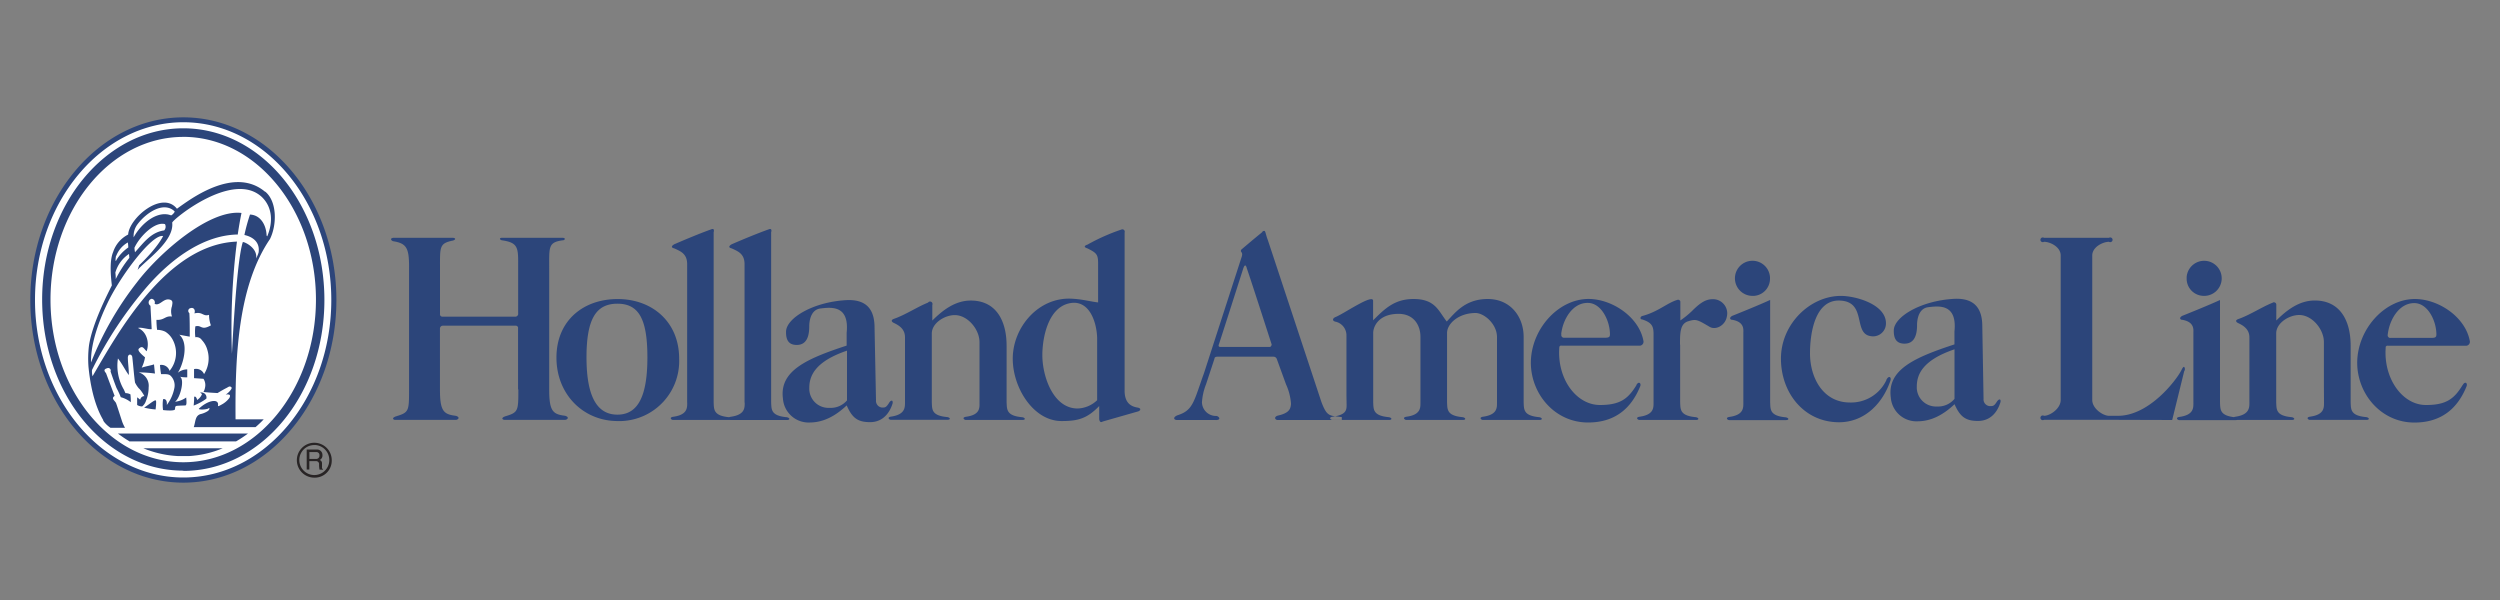
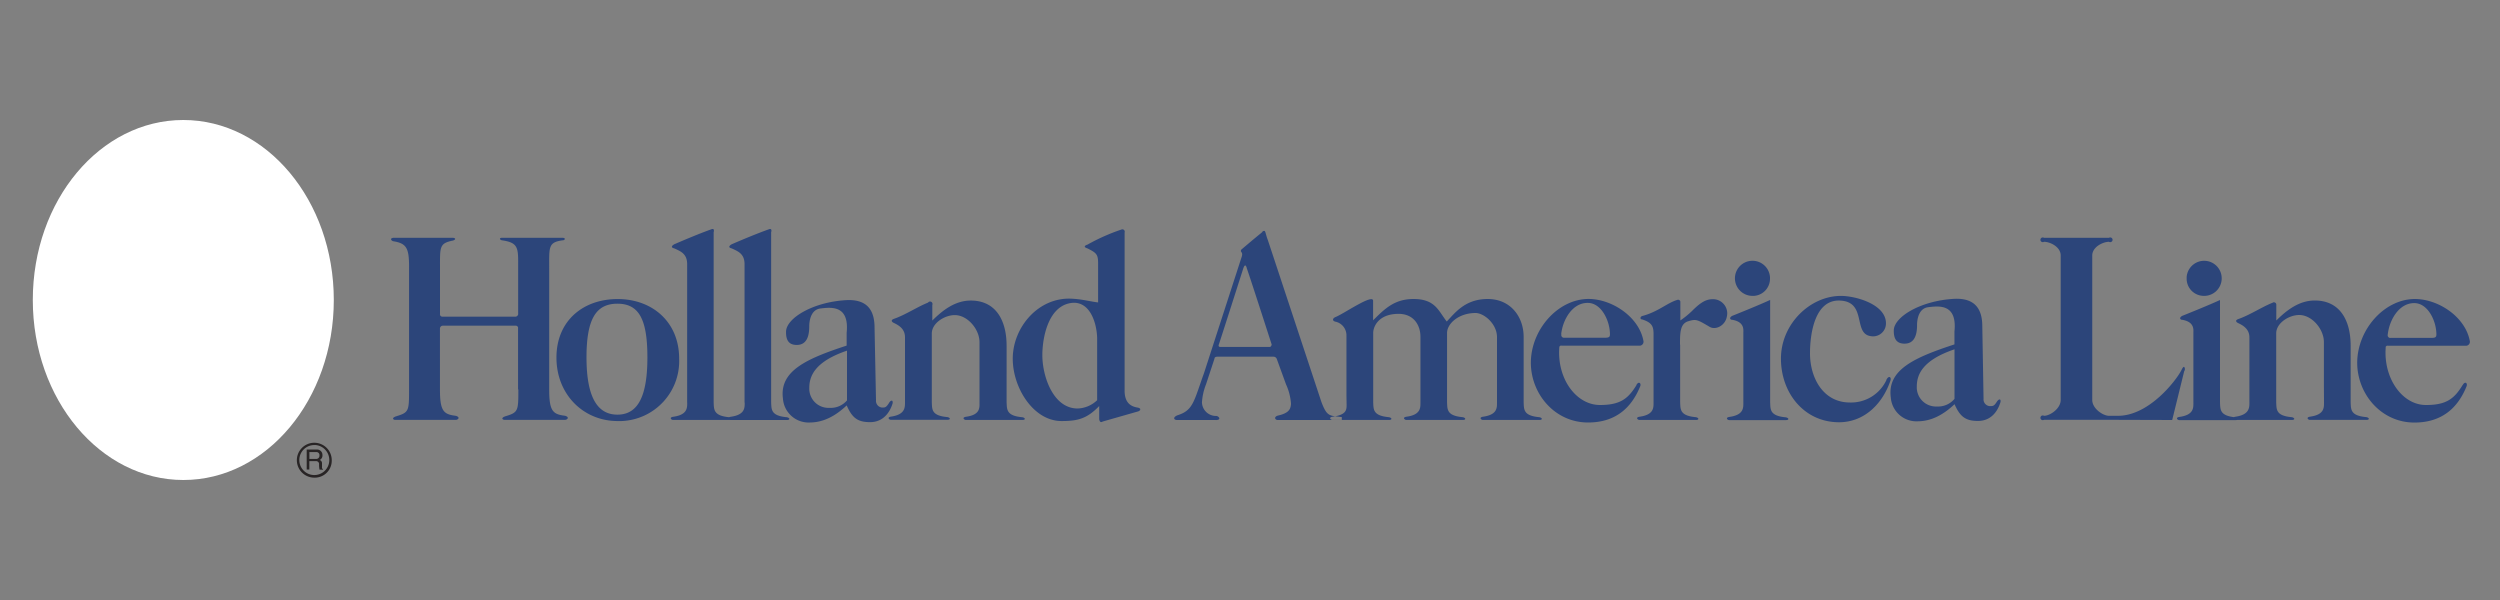
<svg xmlns="http://www.w3.org/2000/svg" viewBox="0 0 500 120">
  <rect x="0" y="0" width="500" height="120" fill="#808080" stroke="none" />
  <defs>
    <style>.a{fill:none;}.b{fill:#fff;}.c{fill:#2c457a;}.d{fill:#282425;}</style>
  </defs>
  <title>holland-america-line-logo</title>
  <rect class="a" width="500" height="120" />
  <path class="b" d="M6.56,60c0-19.94,13.48-36,30.1-36s30.1,16.08,30.1,36S53.29,96,36.67,96,6.56,79.89,6.56,60Z" />
  <path class="c" d="M350.67,59.17A3.51,3.51,0,1,1,354,55.44v0.24a3.44,3.44,0,0,1-3.28,3.5h0ZM377.29,76A7.81,7.81,0,0,1,370,80.5c-5.43,0-8-5-8-9.83,0-4.18,1.06-10.66,5.85-10.56,5.62,0.12,2.69,6.56,6.25,7.11a2.58,2.58,0,0,0,3.09-2.66c-0.1-3.73-6.08-5.38-9-5.38-6.17,0-12,5.62-12,12.54s4.68,12.73,11.62,12.73c5.11,0,8.78-3.78,10.31-8.43,0.15-.63-0.39-1-0.87,0ZM336,68.94c0-2.32,0-4.18,1.62-4.68s1.84-.34,4.31,1.11c1.24,0.72,3.11-.29,3.43-2a2.84,2.84,0,0,0-2.85-3.53c-1.4,0-2.55.79-4.12,2.37a17.56,17.56,0,0,1-2.32,1.88V60.31a0.46,0.46,0,0,0-.55-0.35h0c-2.09.6-3.9,2.42-7.11,3.25-0.44.2-.39,0.67,0,0.67,2,0.63,2.27,1.41,2.3,2.81v13.8c0,1.05.08,2.47-2.84,2.86-0.82.15-.33,0.63,0,0.64H339.2c0.63,0,.63-0.4,0-0.55-3.25-.29-3.1-1.55-3.17-3V68.91ZM354,60c-2.28,1.06-6.29,2.66-7.55,3.17-0.67.36-.44,0.79,0,0.79,2.47,0.42,2.22,2,2.22,2.57v14c0,1.05.08,2.47-2.84,2.86-0.81.15-.33,0.63,0,0.63H357.2c0.63,0,.63-0.4,0-0.55-3.25-.29-3.1-1.55-3.17-3V60h0ZM269.32,80.84c0,1.05.08,2.12-2.84,2.51-0.82.15-.33,0.63,0,0.64h11.33c0.63,0,.63-0.4,0-0.55-3.25-.29-3.1-1.55-3.17-3V66.6c0-1.27,1.06-3.83,5.08-3.83,3,0,4.37,2.23,4.37,4.59V80.5c0,1.05.07,2.47-2.84,2.85-0.82.15-.33,0.63,0,0.64h11.33c0.62,0,.62-0.4,0-0.55-3.25-.29-3.1-1.55-3.17-3V66.6c0-1.89,2.36-4,5.7-4,1.67,0,4.25,2.13,4.29,4.78V80.49c0,1.05.08,2.47-2.84,2.86-0.81.15-.33,0.63,0,0.64h11.33c0.63,0,.63-0.4,0-0.55-3.25-.29-3.09-1.55-3.16-3V67.38c0-4-2.6-7.58-7.19-7.58s-6.59,2.86-8.19,4.5c-1.66-2.1-2.27-4.5-6.64-4.5-3.9,0-5.85,2.06-8.09,4.26v-3.9c0-1.5-5.9,2.62-7.5,3.24-0.59.24-.73,0.72-0.1,0.92a2.79,2.79,0,0,1,2.27,2.78v12Zm130.11-.58c0.39-.54.78-0.49,0.67,0.15-0.62,2.09-2.07,3.78-4.5,3.78s-3.58-.8-4.69-3.35c-2.28,2.15-4.65,3.39-7.33,3.42a5.15,5.15,0,0,1-5.42-4.76c-0.75-5.58,4.75-8,12.73-10.62V66.32c0.57-5.53-3-5.16-5.25-4.88s-2.23,3.29-2.23,3.59c0,1.85-.46,3.7-2.5,3.7-1.71,0-2.19-1.11-2.15-2.72,0.11-2.65,5.34-5.85,12-6.24,4.51-.25,5.7,2.35,5.7,5.5l0.25,14.49a1.34,1.34,0,0,0,1.21,1.46H398c0.63,0,.83,0,1.45-1Zm-8.53-10.4c-6.28,2.14-7.54,4.94-7.54,7.44a3.83,3.83,0,0,0,3.65,4h0.39a4.27,4.27,0,0,0,3.5-1.53v-9.9h0ZM327.28,77c0.44-.82,1-0.38.77,0.24-1.77,4.39-5,7.26-10.44,7.26-6.61,0-11.4-5.65-11.44-11.91,0-6.66,5.39-12.76,11.51-12.8,4.74,0,10.1,3.59,11,8.35a0.8,0.8,0,0,1-.82,1H312.34a0.36,0.36,0,0,0-.48.37C311.4,75.77,315.25,81,320,81c4.12,0,5.66-1.31,7.31-4h0Zm-15-10.13a0.53,0.53,0,0,0,.54.68h8c1.15,0,1.23-.15,1.15-1.17-0.18-2.6-1.83-5.75-4.35-5.8-3.17-.07-5.08,3.41-5.38,6.24ZM243.22,84h-7.81c-0.78,0-.82-0.67.25-1,3-1,3.12-2.77,5.14-8.37l7.45-23c0.54-1.41-.33-1.06,0-1.7,1.44-1.21,2.15-1.83,4-3.34,0.4-.31.17-0.39,0.64-0.41,0.2,0,.31.91,0.67,1.81l10.73,32.43c1.13,2.93,1.56,2.69,4.07,3V84H255.53c-0.5,0-.82-0.59,0-0.87,2.22-.49,2.6-1.26,2.67-2.37a11.11,11.11,0,0,0-1-3.9l-1.84-5.06a0.7,0.7,0,0,0-.62-0.46h-11.3s-0.54,0-.54.38l-1.69,5.13a11.89,11.89,0,0,0-.82,3.63,2.81,2.81,0,0,0,2.91,2.71h0c0.54,0.1,1,.82-0.13.82h0Zm6.13-30.4c-0.13-.49-0.37-0.87-0.7.1,0,0-4.64,14.53-4.88,15.19-0.2.49,0.25,0.5,0.25,0.5h10a0.6,0.6,0,0,0,.31-0.51s-4.75-14.75-5-15.29h0ZM464.8,80.48c0,1.05.08,2.47-2.83,2.86-0.82.15-.34,0.63,0,0.64H473.3c0.62,0,.62-0.4,0-0.55-3.26-.29-3.1-1.55-3.17-3V69.16c0-5.2-2.22-9.06-7.17-9.06-3.09,0-5.56,1.87-7.7,4V61a0.48,0.48,0,0,0-.77-0.44c-2.09.82-4.56,2.47-6.83,3.25-0.78.29-.34,0.67,0,0.82,1.16,0.54,2.22,1.31,2.22,2.85V80.42c0,1.05.08,2.52-2.83,2.93-0.82.15-.33,0.63,0,0.64h11.33c0.63,0,.63-0.4,0-0.55-3.25-.29-3.06-1.55-3.14-3V66.68c0-2.08,2.56-3.68,4.6-3.68,2.58,0,4.94,2.85,4.94,5.41v8.74ZM440.58,59.17a3.51,3.51,0,1,0-3.25-3.76v0.26a3.44,3.44,0,0,0,3.28,3.5h0ZM444,60c-2.28,1.06-6.29,2.66-7.55,3.17-0.67.36-.44,0.79,0,0.79,2.47,0.42,2.23,2,2.23,2.57v14c0,1.05.08,2.47-2.84,2.86-0.81.15-.33,0.63,0,0.63h11.33c0.63,0,.63-0.4,0-0.55-3.25-.29-3.1-1.55-3.17-3V60Zm33.55,6.9a0.56,0.56,0,0,0,.38.68,0.53,0.53,0,0,0,.18,0h8c1.15,0,1.22-.15,1.15-1.16-0.17-2.6-1.82-5.75-4.35-5.8C479.75,60.58,477.86,64.07,477.55,66.9Zm15,10.1c0.44-.82,1-0.39.77,0.24-1.76,4.4-5,7.27-10.44,7.27-6.61,0-11.4-5.65-11.44-11.91,0-6.66,5.39-12.76,11.51-12.8,4.75,0,10.1,3.59,11,8.35a0.79,0.79,0,0,1-.82,1H477.6a0.39,0.39,0,0,0-.46.22,0.36,0.36,0,0,0,0,.16c-0.46,6.21,3.39,11.52,8.1,11.47C489.34,81,490.89,79.69,492.53,77Zm-58.11,7,2.4-9.76a0.72,0.72,0,0,0,0-.85c-0.2-.07-0.35.24-0.54,0.61-1.07,2.13-6.51,9.16-12.69,9.16h-1.81c-1.21,0-3.35-1.45-3.35-3.16V51.1c0-1.71,2.14-2.74,3.35-2.74a0.47,0.47,0,1,0,0-.8h-13a0.47,0.47,0,1,0,0,.8c1.21,0,3.34,1,3.34,2.74V80c0,1.72-2.13,3.16-3.34,3.16a0.47,0.47,0,1,0,0,.8h12.87Zm-297-3.5c0,1.05.08,2.47-2.84,2.86-0.82.15-.33,0.63,0,0.63H145.9c0.63,0,.63-0.4,0-0.54-3.25-.29-3.1-1.55-3.17-3v-34c0.15-.49,0-0.78-0.44-0.6-2.45.88-5.11,2-7.43,3-0.59.34-.68,0.68,0,0.83,1.26,0.58,2.57,1.06,2.57,3.15V80.52Zm11.5,0c0,1.05.08,2.47-2.84,2.86-0.82.15-.33,0.63,0,0.64H157.4c0.63,0,.63-0.4,0-0.55-3.25-.29-3.1-1.55-3.17-3v-34c0.15-.49,0-0.78-0.44-0.6-2.47.89-5.13,2-7.45,3-0.59.34-.68,0.68,0,0.83,1.25,0.58,2.57,1.06,2.57,3.15V80.53h0Zm-45.27-2.63c0,4.3,0,4.61-2.58,5.38-1,.34-0.57.72-0.18,0.72H113c0.44,0,1-.53,0-0.82-2.49-.29-3.16-1-3.16-5.28V53.66c0-4.3-.21-5.22,2.74-5.6,0.35,0,.65-0.44,0-0.5H100.37c-0.48,0-.53.35,0,0.5,3.48,0.48,3.26,1.65,3.26,5.6v9a0.58,0.58,0,0,1-.46.67H88.53A0.47,0.47,0,0,1,88,62.8V53.66c0-4.3-.15-5,2.6-5.55,0.48-.15.65-0.48,0-0.55H78.67c-0.83.11-.35,0.64,0,0.69,2.66,0.44,3.18,1.36,3.14,5.41V77.88c0,4.3,0,4.61-2.58,5.38-1,.34-0.57.72-0.18,0.72h12.1c0.44,0,1-.53,0-0.82-2.48-.29-3.16-1-3.16-5.28V65.68a0.59,0.59,0,0,1,.51-0.54h14.64a0.45,0.45,0,0,1,.47.54v12.2h0ZM195.9,80.5c0,1.05.18,2.47-2.74,2.86-0.82.15-.33,0.63,0,0.63h11.33c0.63,0,.63-0.4,0-0.54-3.25-.29-3.09-1.55-3.17-3V69.17c0-5.2-2.22-9.06-7.16-9.06-3.09,0-5.56,1.87-7.7,4V61a0.49,0.49,0,0,0-.85-0.48h0c-2.09.82-4.56,2.47-6.83,3.25-0.77.29-.34,0.67,0,0.82C180,65.16,181,65.93,181,67.47V80.4c0,1.05.08,2.52-2.83,2.93-0.82.15-.33,0.63,0,0.63H189.5c0.62,0,.62-0.4,0-0.54-3.25-.29-3.07-1.55-3.14-3V66.7c0-2.08,2.56-3.68,4.6-3.68,2.57,0,4.94,2.85,4.94,5.41V80.5Zm-18.05,0c0.39-.54.77-0.49,0.68,0.15-0.63,2.09-2.08,3.78-4.51,3.78s-3.58-.8-4.68-3.35c-2.28,2.15-4.65,3.39-7.33,3.42a5.15,5.15,0,0,1-5.42-4.76c-0.75-5.58,4.75-8,12.74-10.62V66.58c0.57-5.53-3-5.16-5.25-4.88s-2.23,3.29-2.23,3.59c0,1.85-.46,3.7-2.5,3.7-1.71,0-2.18-1.11-2.14-2.72,0.11-2.65,5.34-5.85,12-6.24,4.51-.25,5.7,2.35,5.7,5.5l0.29,14.53a1.34,1.34,0,0,0,1.21,1.45h0c0.63,0,.82,0,1.45-1h0ZM169.4,70.13c-6.28,2.14-7.54,4.94-7.54,7.44a3.83,3.83,0,0,0,3.65,4h0.4a4.27,4.27,0,0,0,3.49-1.49v-10h0v0Zm-33.57,1.6a12,12,0,0,1-11.5,12.48h-0.8c-6.83,0-12.24-5.29-12.24-12.69s5.37-11.71,12.24-11.71,12.3,4.52,12.3,11.91h0Zm-6.35-.26c0-7.66-1.71-10.73-6-10.73s-6.18,3.09-6.18,10.73,2,11.46,6.18,11.46S129.48,79.13,129.48,71.47Zm91.1,12.81s-0.62.51-.74-0.47v-2.6c-2.43,2.5-4.21,3-7.53,3-5.61,0-9.76-6.62-9.76-12.47,0-6.25,5.11-12.35,11.8-12,2.14,0.11,3.58.54,5.27,0.75V52.68c0-1.76-.27-2.08-2.12-3-1.23-.39,0-0.76,0-0.76a39.88,39.88,0,0,1,6.75-3,0.48,0.48,0,0,1,.67.6v31.6c0,2.21,1,3.11,2.51,3.38,1.09,0.17.52,0.75,0.06,0.82l-7,2Zm-1.15-16.72c-0.11-3.23-1.52-7.16-4.82-7-4.88.33-6.14,6.83-6.14,10.47,0,4.25,2.17,10.67,7.06,10.67a5.91,5.91,0,0,0,3.9-1.66V67.56h0Z" />
  <path class="d" d="M62.12,92.23h1a0.6,0.6,0,0,1,.69.71,4.88,4.88,0,0,0,.1,1H64.6v-0.1a0.36,0.36,0,0,1-.2-0.4V92.7a0.68,0.68,0,0,0-.46-0.7,1,1,0,0,0,.55-1,1.08,1.08,0,0,0-1.06-1.1H61.34v4h0.53V92.23h0.25Zm-0.25-1.81h1.32a0.6,0.6,0,0,1,.7.66,0.65,0.65,0,0,1-.58.71H61.88V90.42h0Zm1.06,5.11A3.49,3.49,0,1,1,66.35,92v0.15A3.39,3.39,0,0,1,62.93,95.53Zm0-6.52a3,3,0,1,0,2.93,3.12V92a3,3,0,0,0-2.93-3h0Z" />
-   <path class="c" d="M36.67,96.53C19.78,96.53,6.06,80.14,6.06,60S19.78,23.47,36.67,23.47,67.28,39.86,67.28,60,53.55,96.53,36.67,96.53Zm0-72.08C20.35,24.45,7,40.42,7,60S20.35,95.5,36.67,95.5,66.26,79.58,66.26,60,53,24.45,36.67,24.45Zm0,69.68C21,94.13,8.43,78.77,8.43,59.9S21.11,25.66,36.67,25.66,64.88,41,64.88,60,52.21,94.18,36.65,94.18Zm0-66.75C22,27.37,10.1,42,10.1,59.92S22,92.45,36.65,92.45,63.19,77.81,63.19,59.92,51.27,27.37,36.65,27.37h0Zm-1.1,63.84h2.15a20.75,20.75,0,0,0,6.83-1.57H28.66a20.76,20.76,0,0,0,6.88,1.56h0ZM26,88.28H47.21a24.12,24.12,0,0,0,2.38-1.57h-26A23.42,23.42,0,0,0,26,88.33h0V88.28ZM53,38.34c-4.51-3.75-10.54-1.43-15.61,2-1,.67-2,1.41-2,1.41-2.93-3.72-9.56,1.84-9.76,5.16a6,6,0,0,0-3,3.49c-0.86,2-.36,5.75-0.26,6.68-0.91,1.85-3.9,7.63-4.57,12a21.8,21.8,0,0,0-.1,4.31C18.25,79,19.6,82.25,20.64,84h0v0.1l0.15,0.24h0a5.51,5.51,0,0,0,1.31,1.22H25a8.53,8.53,0,0,1-.48-1c-0.13-.29-1.25-3.9-1.34-4-0.29-.49-1-0.9-0.25-1.37l-0.6-1.57h0l-1.13-3c-0.66-.71-0.09-0.87.3-1a0.5,0.5,0,0,1,.61.67c0.34,1,.73,2.12,1.2,3.32a18,18,0,0,1,.85,1.83,5.46,5.46,0,0,1,2,1,13.19,13.19,0,0,0-.07-1.56,2,2,0,0,0-1-.25l-0.31-.7a9.45,9.45,0,0,1-1.19-6.24c1,1.29,1.53,2.51,2.18,3.32,0-1.45-.18-2.22-0.2-3.46,0-.86.81-0.78,0.89-0.12,0.18,1.53.37,4,.55,5.09a5.53,5.53,0,0,0,.77,1.17l0.09,0.07a6.68,6.68,0,0,1,1,1.46,0.85,0.85,0,0,0-.82.71c-0.22-.13-0.37-0.3-0.62-0.46V81a2,2,0,0,0,1,.29,2.34,2.34,0,0,0,.76-1.11,7.12,7.12,0,0,0,.54-2.7,2.77,2.77,0,0,0-2-3,23.73,23.73,0,0,1,3.26.23L30.8,72.87c-0.56.22-1.57,0.36-2.46,0.66A6.91,6.91,0,0,0,29,71.46c-1-.83-1.5-1.4-1.24-1.71,0.77-.77,1,0,1.56.5,0.6-1.57.1-3.9-1.72-4.65,0.58-.23,2.06.33,2.73,0.23,0-.35-0.18-3.55-0.24-4.68a0.76,0.76,0,0,1,.24-1.39,0.73,0.73,0,0,1,.59,1c1,0.52,1.71-1.08,2.93-.86,0.86,0.15.62,0.77,0.55,1.33a3.12,3.12,0,0,0,0,2.07c-1.41-.18-1.5.77-3.11,0.67a16,16,0,0,0,.13,2,3.84,3.84,0,0,1,1.64.37A4.19,4.19,0,0,1,34.57,68a5.59,5.59,0,0,1-.66,6.17A1.7,1.7,0,0,0,32,73a17.56,17.56,0,0,0,.21,1.82c1.23,0,1.62,0,2,.42a2.7,2.7,0,0,1,.68,2.28h0A8.17,8.17,0,0,1,33.36,81c0.1-1-.34-1.29-0.75-1.15a8,8,0,0,0,0,2.16c0.86,0.11,2.35.19,2.39-.17s0-.63.38-0.67,1-.06,1.64-0.08c0.3,0,.33-0.45.22-1.59a4.73,4.73,0,0,1-2.24.85c1-.65,2-4.42,1-5a6.2,6.2,0,0,0,1.45.11V73.88a2.93,2.93,0,0,0-1.9.69c0.91-1.3,2.4-5.79.31-7.63,0,0,1.37.27,2.09,0.39,0-1.75,0-3.68-.08-4.71a0.56,0.56,0,0,1,.27-1c0.59-.18,1,0.37.74,1.06,1.68-.4,1.68.68,2.93,0.29a6.16,6.16,0,0,0,.37,2.1c-2,1.13-1.82-.15-3.11.2a8.72,8.72,0,0,0,0,2.18,1.27,1.27,0,0,1,1.3.56,4.7,4.7,0,0,1,1.11,2,5.8,5.8,0,0,1-.67,4.81,1.72,1.72,0,0,0-2-1v1.81l1.88,0.13A2.27,2.27,0,0,1,41,77.55a2.64,2.64,0,0,1-.31.84c0.82,0.12,2.28.19,2.82,0.22,0.62-.38,1.22-0.73,1.76-1l0.43-.24a0.45,0.45,0,0,1,.62.14V77.6h0a0.33,0.33,0,0,1-.08.24,3.41,3.41,0,0,1-1.1,1.07c0.89-.11,1,0.13.74,0.68A4.74,4.74,0,0,1,44.16,81c-0.55.32-.58,0.29-0.55,0,0.14-1.3-2-1-3.82.73-0.22.21,1.11,0.26,1.82,0,0.48-.38.28,0.3-0.08,0.5a4.69,4.69,0,0,1-1.22.54c-1.34.25-1.16,1.54-1.56,2.66H51.1a20.57,20.57,0,0,0,1.65-1.57H47.11C47,70.7,47.7,57.08,54,47.8c1.4-2.86,1.43-7.48-.94-9.46H53ZM27.52,44.83c1.71-2.26,5.15-4.62,7.37-2.59,0.21,0.13-.56.88-0.69,0.83-2.59-1-5.8,1.38-7.47,4.39A3.9,3.9,0,0,1,27.52,44.83Zm5.33,1.25c-2.66.35-4.19,2.55-5.85,4.37a7.37,7.37,0,0,1-.11-0.9C27.94,47.26,31,44.24,33,44.83a1.1,1.1,0,0,1-.16,1.25h0Zm-9.6,5.09a5.17,5.17,0,0,1,2.32-2.68,8.25,8.25,0,0,1,.09,1A8.46,8.46,0,0,0,23.28,52c-0.13.39-.26,0.22-0.08-0.82h0Zm2.55-.38,0.07,0.78a23.18,23.18,0,0,0-2.72,4.24,9.17,9.17,0,0,0-.08-1.29A6.62,6.62,0,0,1,25.8,50.79Zm27.52-3.68C53.24,44.94,52.07,43,50,42.91A37.27,37.27,0,0,0,48.88,47c1,0.21,3.21,1,2.84,3.5a7.78,7.78,0,0,1-.49,1.19c0.33-2.22-2.61-3.45-2.67-3.26-1.29,3.9-2.17,22.33-2.17,22.33a137.46,137.46,0,0,1,1-22.44c-14.12.51-23.94,18.45-28.88,26.93A3.9,3.9,0,0,1,18.4,74,78.57,78.57,0,0,1,29.7,57c5.19-5.85,11.48-10,17.85-10.1,0.22-1.53.52-3.23,0.75-4.31-6.53-.75-16.53,8.1-20.93,13.9a64,64,0,0,0-9.16,16c-0.12-4.16,2-9.18,3.24-11.77,2.6-5.52,9-14,11.17-13.51,0,0-1,2.23-4.8,5.85l-0.3.94c1.43-1.79,7.36-5.69,6.92-9.47,0-.55,12.22-10.62,18-5.06,2,2,2.23,4.88,1,7.81ZM39.41,80c0-.3-0.32-0.87-0.58-0.62a15.11,15.11,0,0,1-.1,1.73,10.19,10.19,0,0,0,2.54-1.38A1,1,0,0,0,40,78.54s0.5,0.2.35,0.4A2.38,2.38,0,0,1,39.41,80Zm-8.84.31c-0.56.36-1.15,0.84-1.75,1.21a13.3,13.3,0,0,0,2.3.37L31.21,81c0.06-1.13,0-1.05-.64-0.7h0Z" />
</svg>